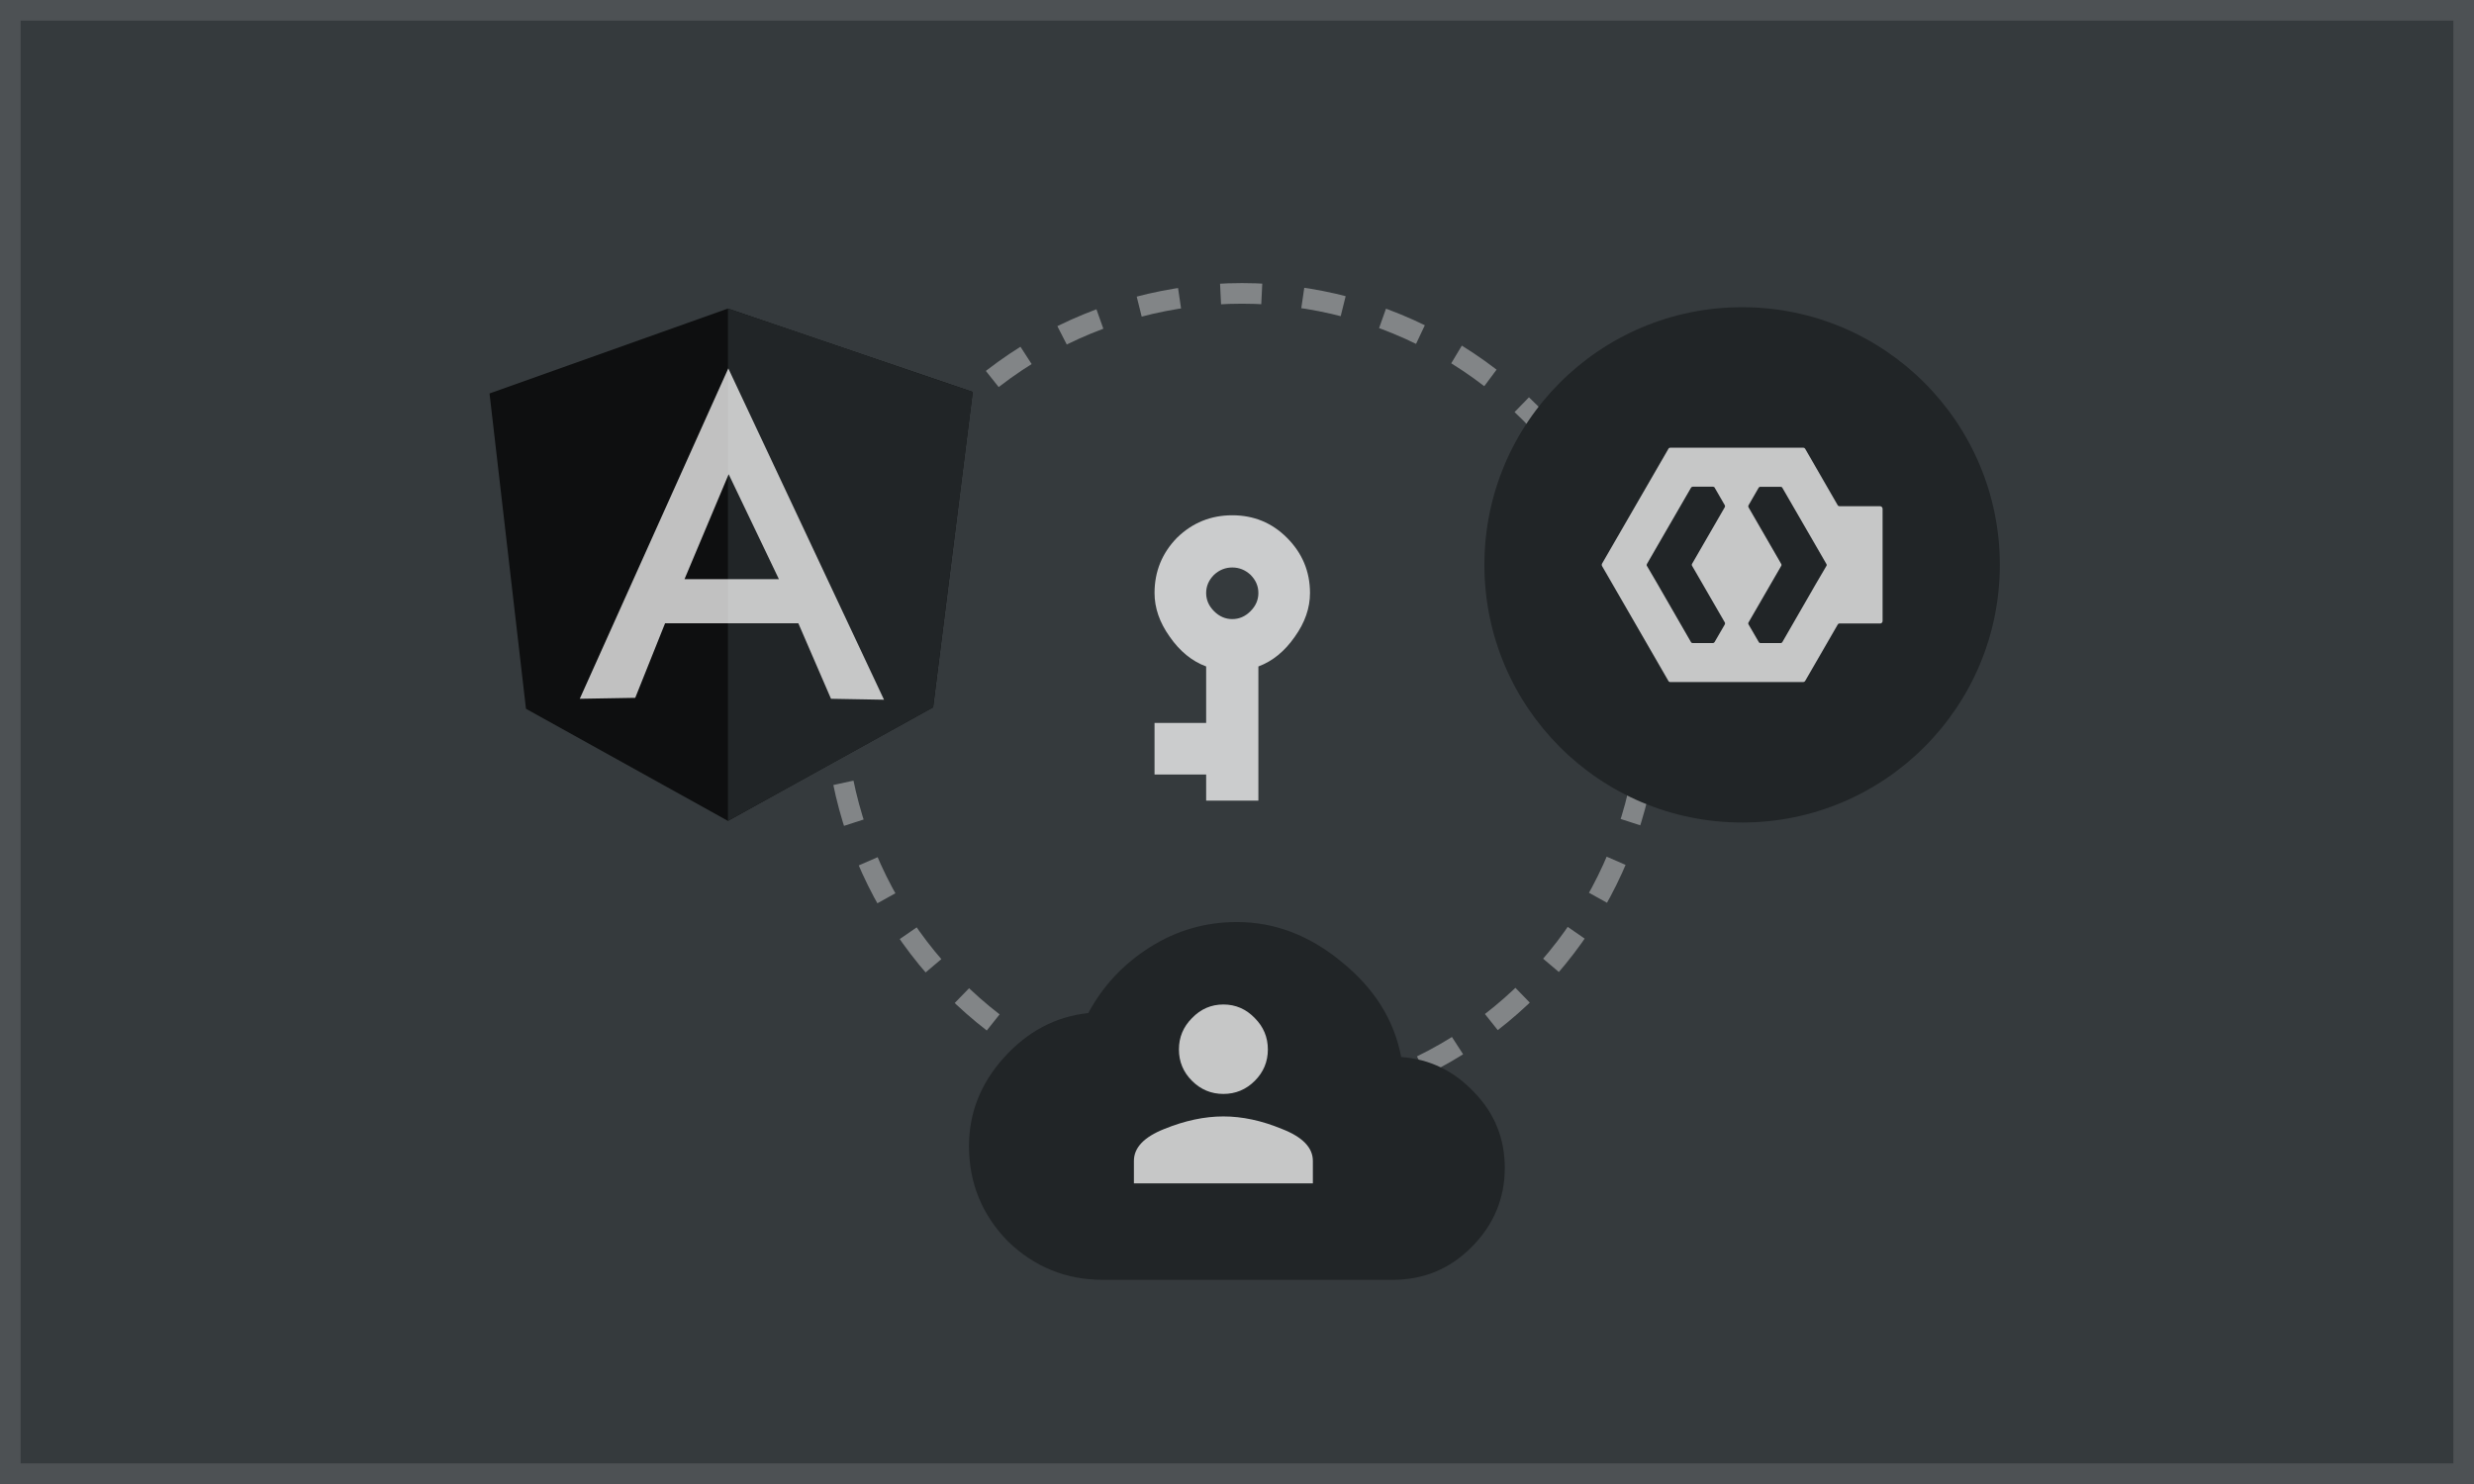
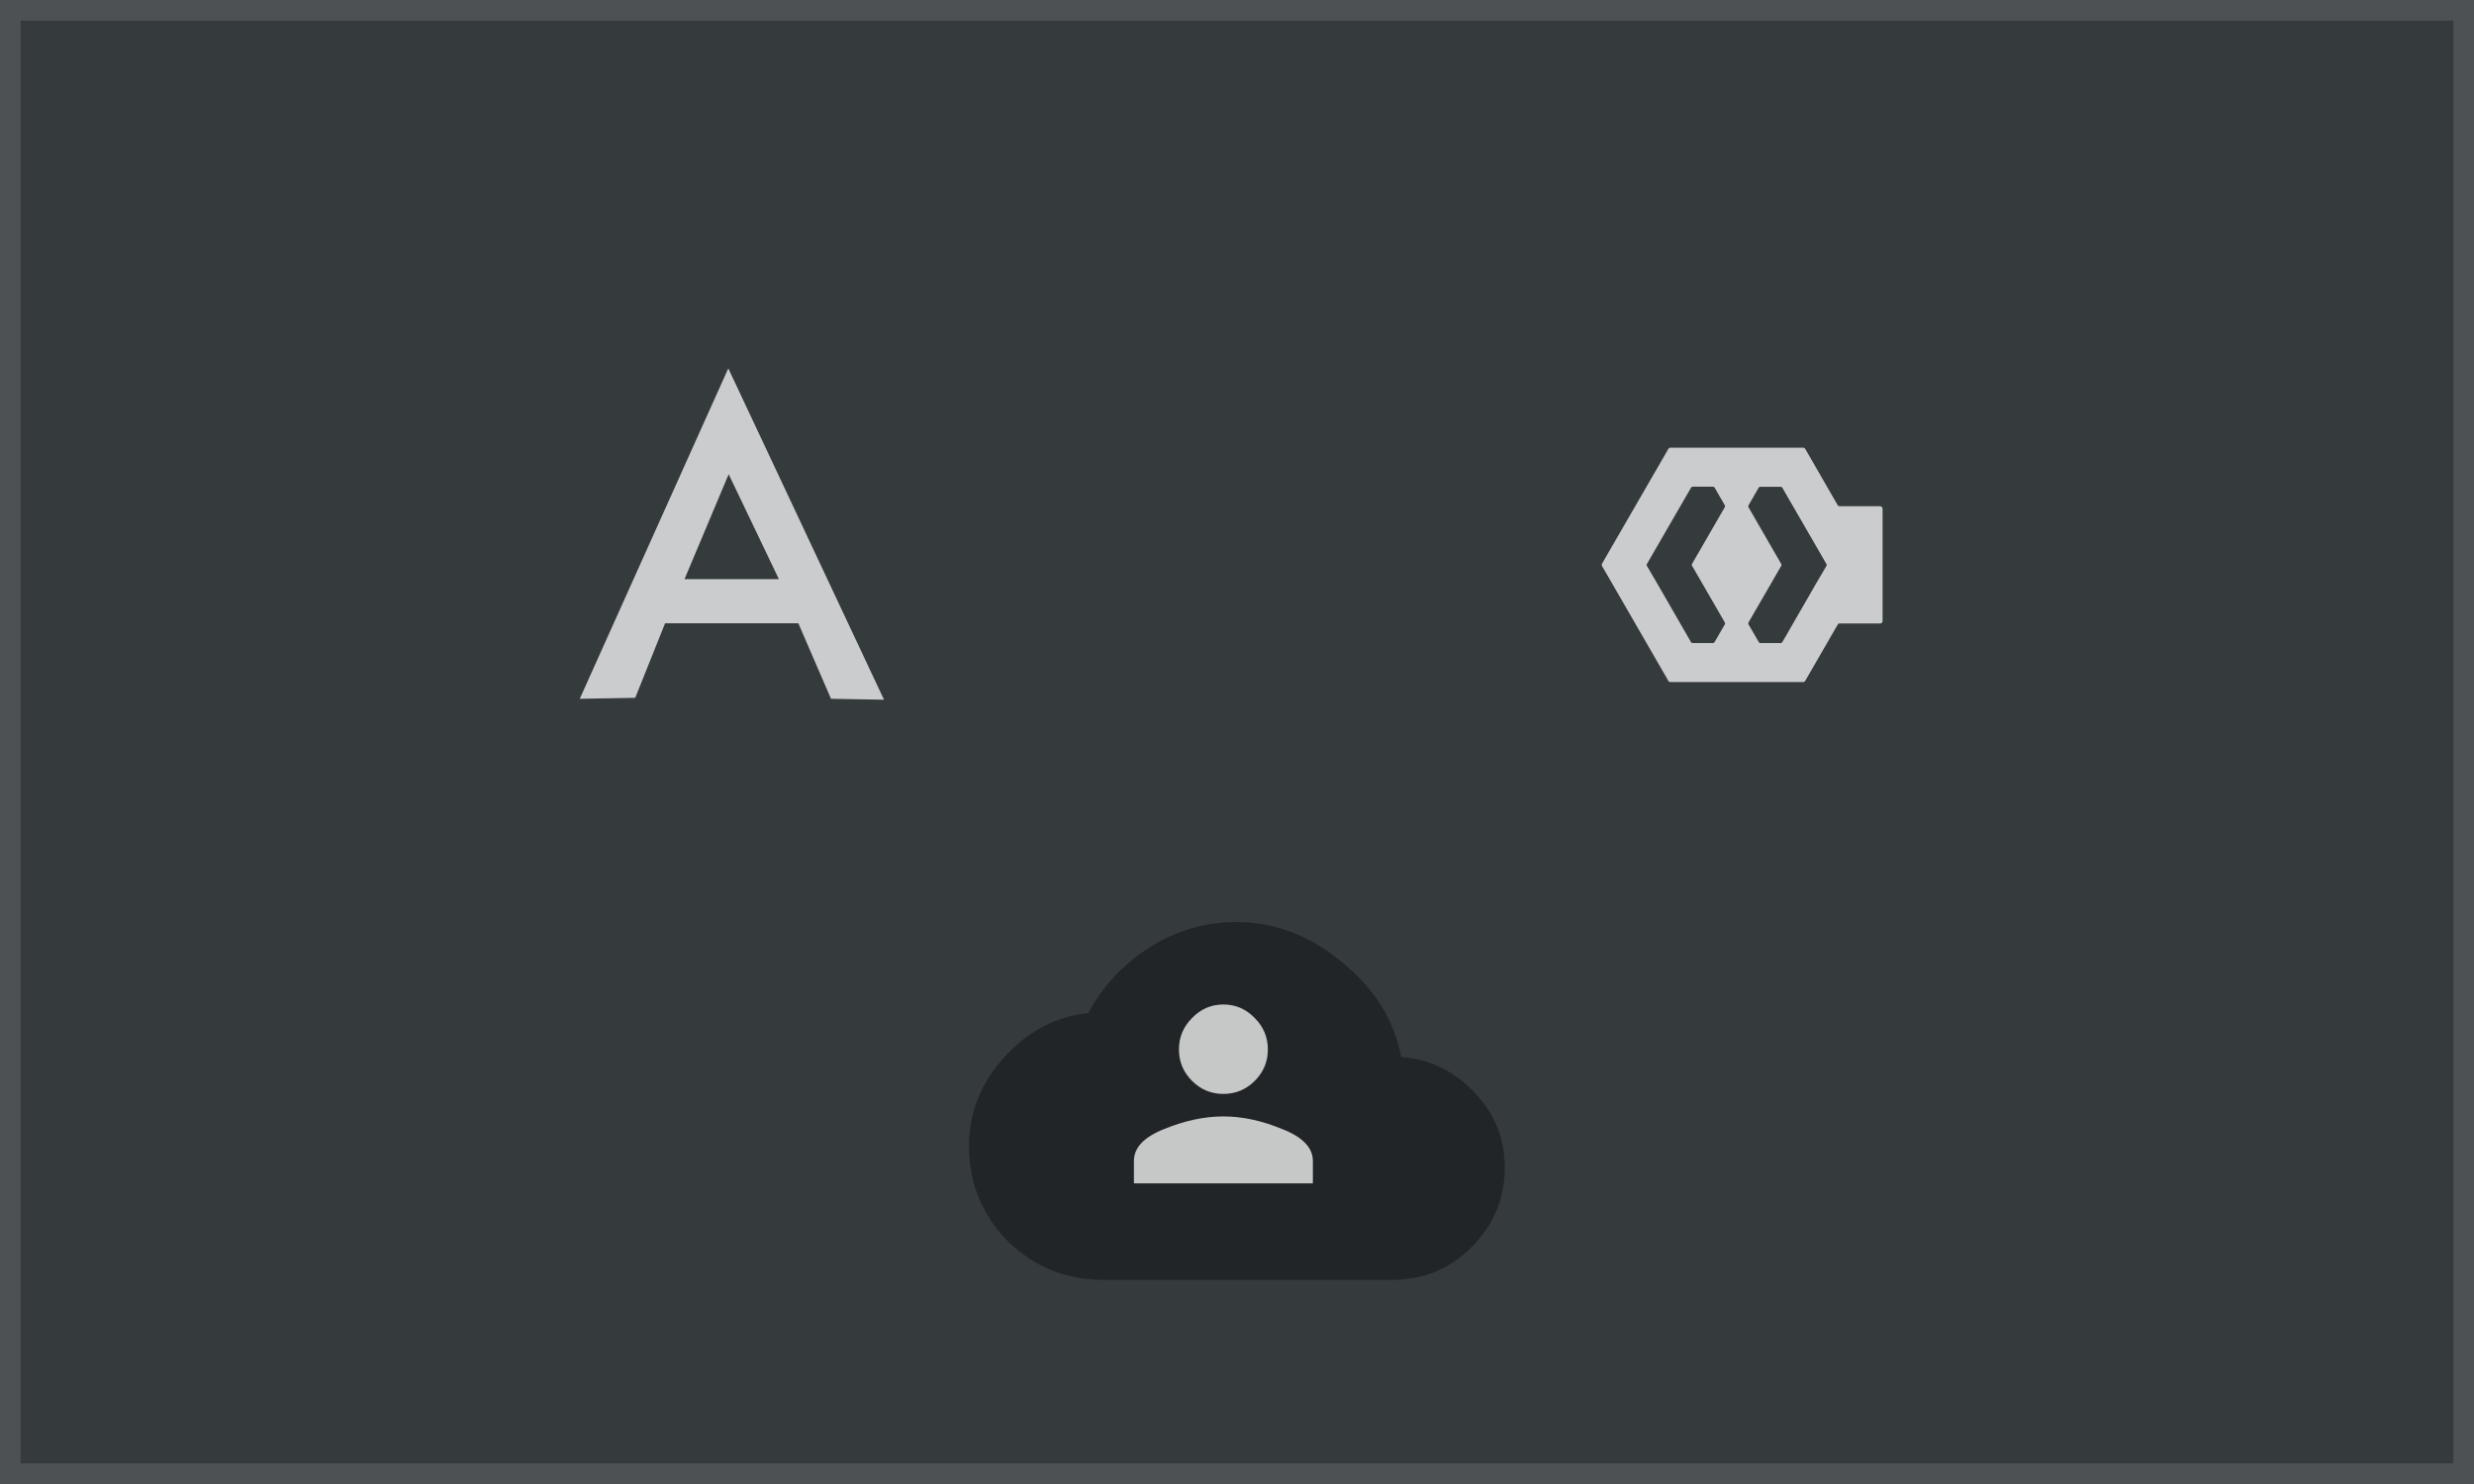
<svg xmlns="http://www.w3.org/2000/svg" width="120" height="72" viewBox="0 0 120 72" fill="none">
  <rect width="120" height="72" fill="#121212" />
  <rect width="120" height="72" fill="white" fill-opacity="0.16" />
  <rect width="120" height="72" fill="#1464A5" fill-opacity="0.06" />
  <rect x="0.5" y="0.5" width="119" height="71" stroke="white" stroke-opacity="0.12" />
-   <circle cx="60.245" cy="33.98" r="19.745" stroke="white" stroke-opacity="0.38" stroke-dasharray="2 2" />
  <g clip-path="url(#clip0_148_898)">
-     <path d="M23.744 19.09L35.308 14.97L47.182 19.016L45.26 34.315L35.308 39.827L25.512 34.388L23.744 19.09Z" fill="black" fill-opacity="0.74" />
-     <path d="M47.182 19.016L35.308 14.97V39.827L45.26 34.324L47.182 19.016Z" fill="#212527" />
    <path d="M35.326 17.872L28.121 33.903L30.812 33.857L32.259 30.241H35.335H35.344H38.723L40.307 33.903L42.879 33.949L35.326 17.872ZM35.344 23.008L37.78 28.099H35.445H35.326H33.202L35.344 23.008Z" fill="white" fill-opacity="0.74" />
  </g>
  <g clip-path="url(#clip1_148_898)">
-     <path d="M84.5 39.906C91.404 39.906 97 34.309 97 27.405C97 20.502 91.404 14.905 84.5 14.905C77.596 14.905 72 20.502 72 27.405C72 34.309 77.596 39.906 84.5 39.906Z" fill="#212527" />
    <path d="M91.194 24.561H89.227C89.19 24.561 89.153 24.542 89.136 24.51L87.557 21.771C87.537 21.739 87.503 21.72 87.464 21.72H81.019C80.982 21.72 80.945 21.739 80.928 21.771L79.285 24.613L77.703 27.352C77.686 27.384 77.686 27.423 77.703 27.457L79.285 30.196L80.926 33.04C80.943 33.072 80.98 33.094 81.016 33.092H87.464C87.501 33.092 87.537 33.072 87.557 33.04L89.139 30.301C89.156 30.269 89.192 30.247 89.229 30.25H91.197C91.263 30.25 91.314 30.196 91.314 30.133V24.681C91.311 24.615 91.258 24.561 91.194 24.561ZM83.658 30.301L83.162 31.155C83.155 31.168 83.143 31.18 83.13 31.187C83.116 31.195 83.101 31.2 83.084 31.2H82.1C82.066 31.2 82.034 31.182 82.019 31.151L80.552 28.604L80.408 28.353L79.881 27.452C79.874 27.44 79.869 27.425 79.871 27.408C79.871 27.393 79.876 27.376 79.883 27.364L80.413 26.446L82.022 23.663C82.039 23.634 82.071 23.614 82.103 23.614H83.084C83.101 23.614 83.118 23.619 83.135 23.626C83.147 23.634 83.16 23.643 83.167 23.658L83.663 24.517C83.677 24.547 83.675 24.583 83.658 24.61L82.068 27.364C82.061 27.376 82.059 27.391 82.059 27.403C82.059 27.418 82.064 27.43 82.068 27.442L83.658 30.194C83.68 30.23 83.677 30.269 83.658 30.301ZM88.592 27.452L88.064 28.353L87.92 28.604L86.453 31.151C86.436 31.18 86.407 31.2 86.373 31.2H85.389C85.372 31.2 85.357 31.195 85.342 31.187C85.33 31.18 85.318 31.17 85.311 31.155L84.815 30.301C84.793 30.269 84.793 30.23 84.812 30.198L86.402 27.447C86.409 27.435 86.412 27.42 86.412 27.408C86.412 27.393 86.407 27.381 86.402 27.369L84.812 24.615C84.795 24.586 84.793 24.552 84.808 24.522L85.303 23.663C85.311 23.651 85.323 23.638 85.335 23.631C85.35 23.621 85.367 23.619 85.386 23.619H86.373C86.407 23.619 86.439 23.636 86.453 23.668L88.062 26.451L88.592 27.369C88.599 27.384 88.604 27.398 88.604 27.413C88.604 27.423 88.599 27.437 88.592 27.452Z" fill="white" fill-opacity="0.74" />
  </g>
-   <path d="M58.887 27.887C58.632 28.142 58.504 28.437 58.504 28.771C58.504 29.105 58.632 29.399 58.887 29.654C59.142 29.91 59.437 30.037 59.771 30.037C60.105 30.037 60.399 29.91 60.654 29.654C60.91 29.399 61.037 29.105 61.037 28.771C61.037 28.437 60.91 28.142 60.654 27.887C60.399 27.651 60.105 27.533 59.771 27.533C59.437 27.533 59.142 27.651 58.887 27.887ZM61.037 32.335L61.037 38.846H58.504V37.579H56L56 35.075L58.504 35.075L58.504 32.335C57.817 32.08 57.227 31.599 56.736 30.892C56.245 30.204 56 29.497 56 28.771C56 27.73 56.363 26.836 57.09 26.09C57.836 25.363 58.73 25 59.771 25C60.812 25 61.695 25.363 62.422 26.09C63.168 26.836 63.541 27.73 63.541 28.771C63.541 29.497 63.296 30.204 62.805 30.892C62.314 31.599 61.725 32.08 61.037 32.335Z" fill="white" fill-opacity="0.74" />
  <path d="M67.963 51.283C69.351 51.384 70.535 51.96 71.517 53.009C72.498 54.024 72.989 55.242 72.989 56.663C72.989 58.152 72.447 59.438 71.364 60.521C70.315 61.57 69.046 62.094 67.557 62.094H53.497C51.704 62.094 50.164 61.468 48.878 60.216C47.626 58.931 47 57.391 47 55.597C47 54.007 47.558 52.586 48.675 51.334C49.826 50.048 51.196 49.32 52.786 49.151C53.497 47.831 54.495 46.765 55.781 45.953C57.067 45.141 58.472 44.735 59.994 44.735C61.822 44.735 63.514 45.378 65.07 46.664C66.661 47.95 67.625 49.489 67.963 51.283Z" fill="#212527" />
  <path d="M56.472 54.775C57.47 54.369 58.426 54.166 59.34 54.166C60.254 54.166 61.201 54.369 62.182 54.775C63.181 55.164 63.68 55.68 63.68 56.323V57.415H55V56.323C55 55.68 55.491 55.164 56.472 54.775ZM60.863 52.44C60.44 52.863 59.932 53.075 59.34 53.075C58.748 53.075 58.24 52.863 57.817 52.44C57.394 52.017 57.183 51.51 57.183 50.917C57.183 50.325 57.394 49.818 57.817 49.395C58.24 48.955 58.748 48.735 59.34 48.735C59.932 48.735 60.44 48.955 60.863 49.395C61.286 49.818 61.497 50.325 61.497 50.917C61.497 51.51 61.286 52.017 60.863 52.44Z" fill="white" fill-opacity="0.74" />
  <defs>
    <clipPath id="clip0_148_898">
      <rect width="25" height="25" fill="white" transform="translate(23 14.905)" />
    </clipPath>
    <clipPath id="clip1_148_898">
      <rect width="25" height="25" fill="white" transform="translate(72 14.905)" />
    </clipPath>
  </defs>
</svg>